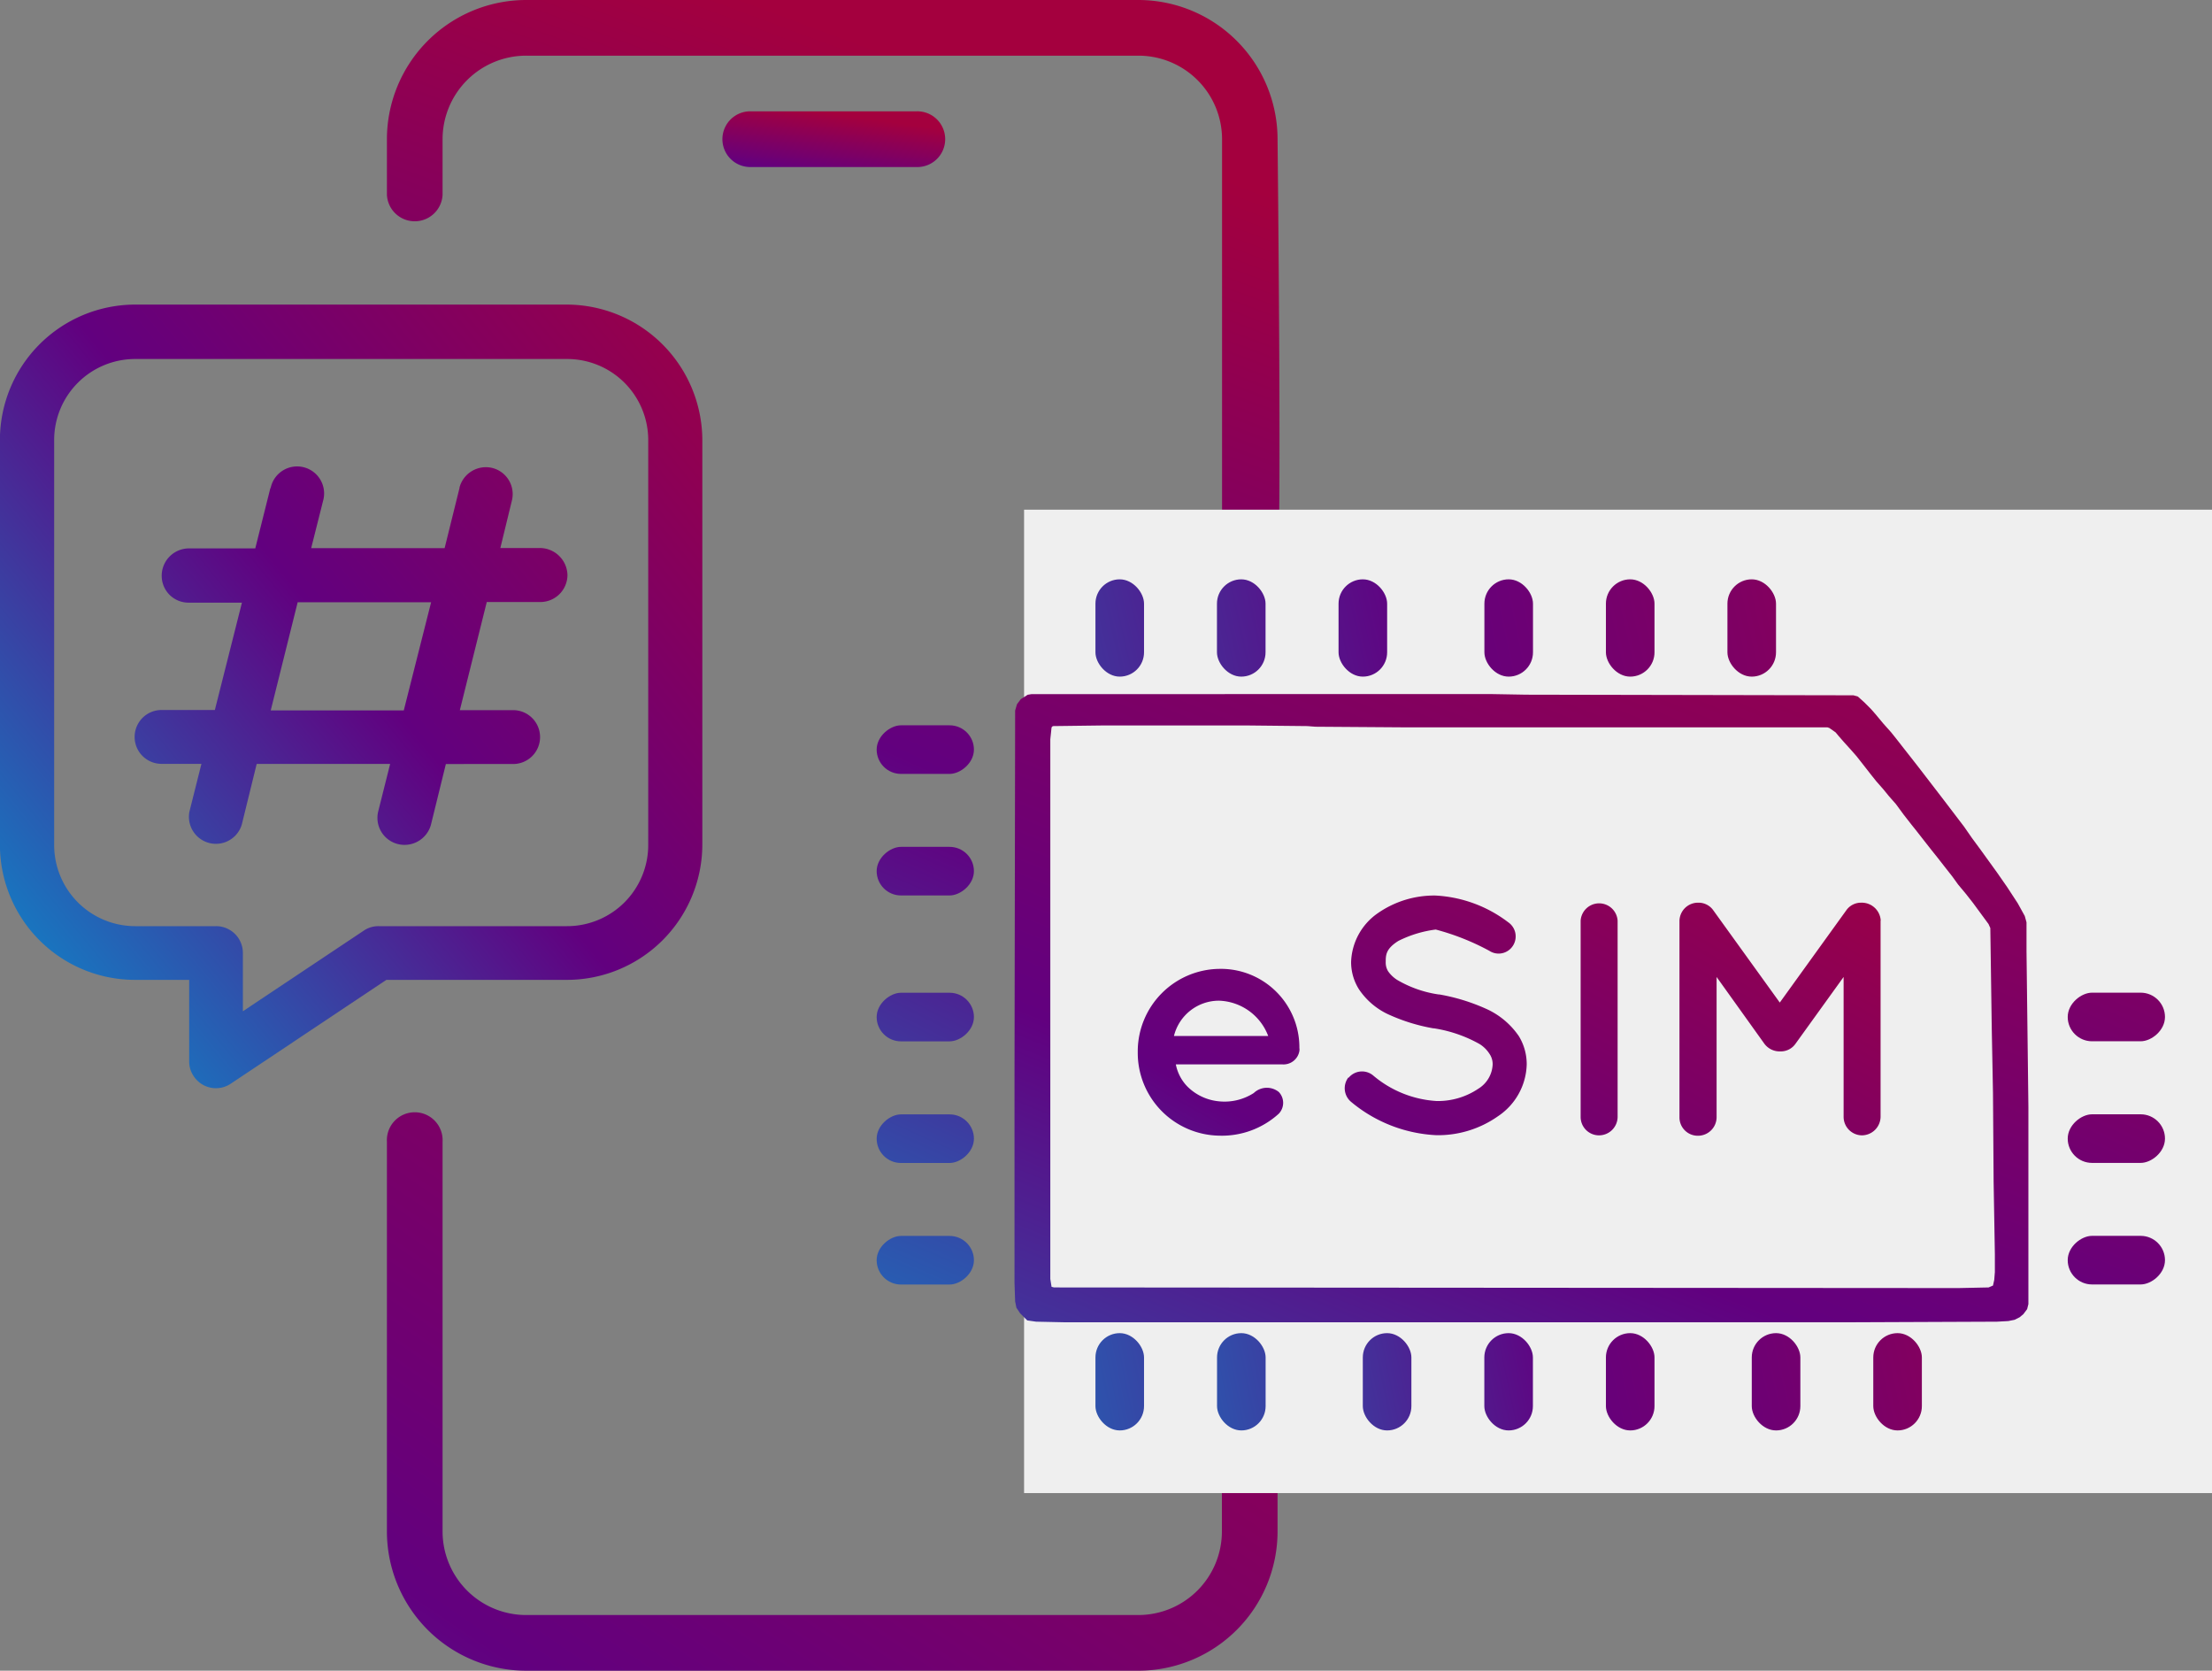
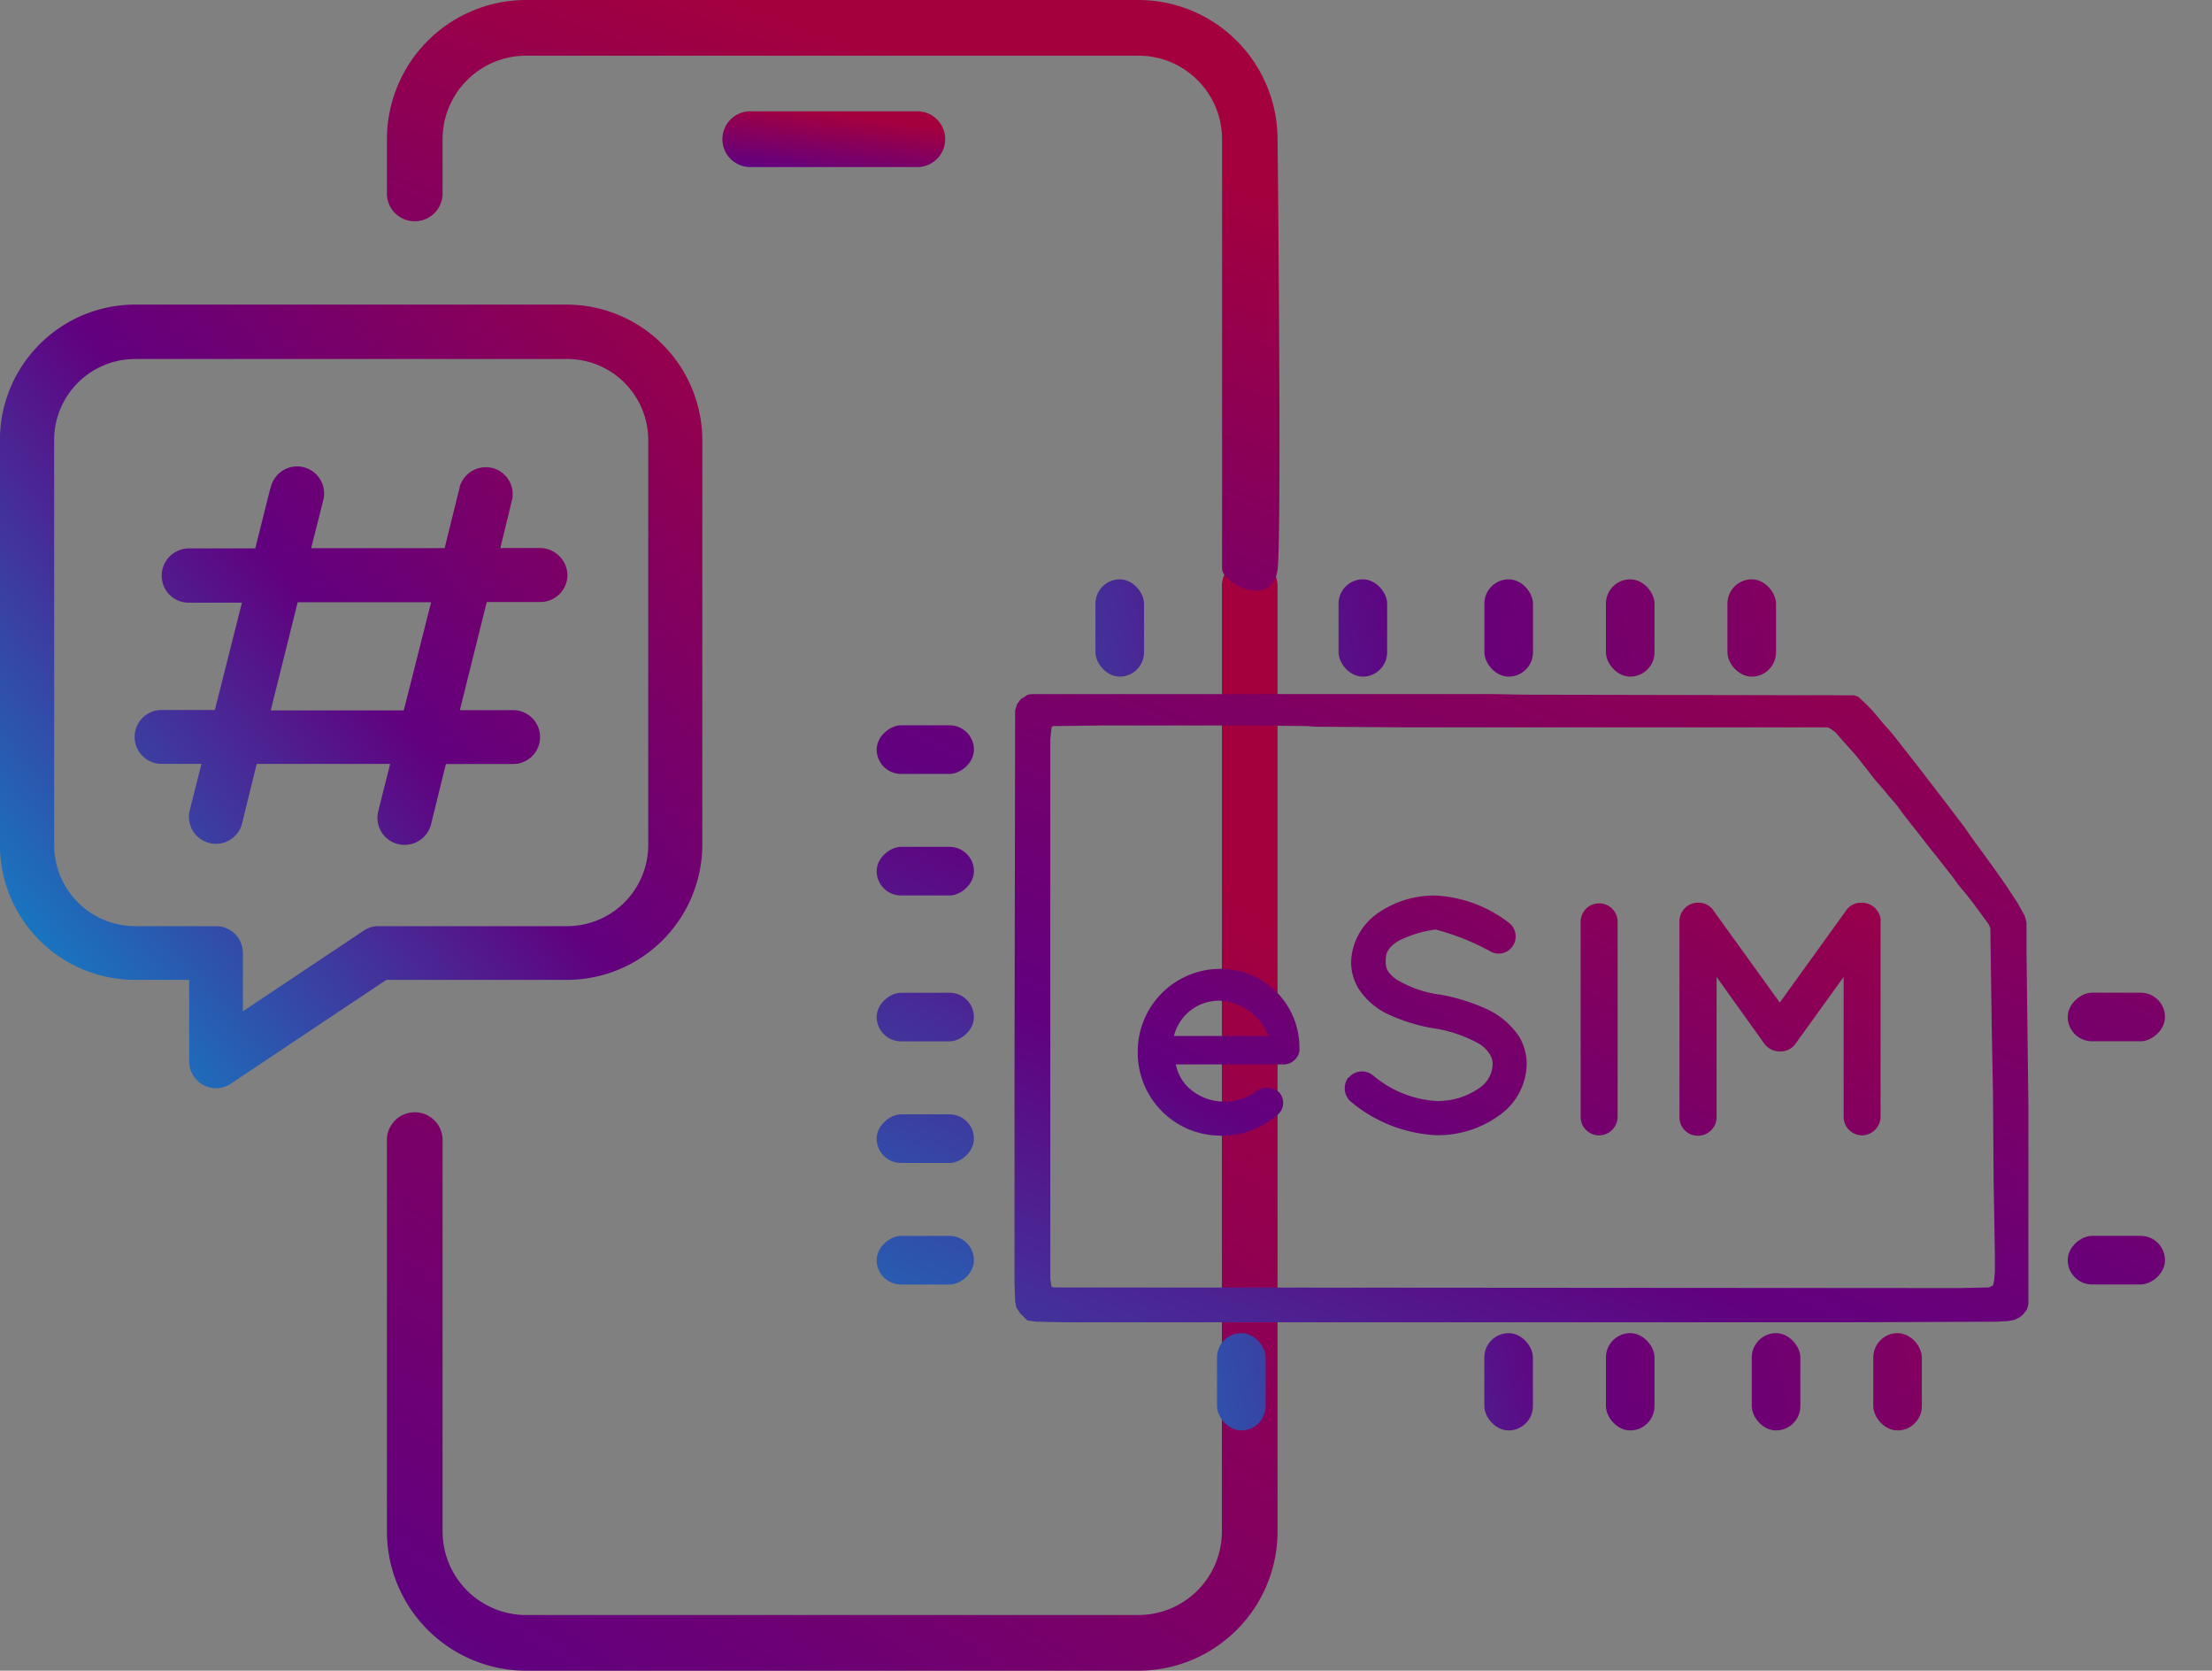
<svg xmlns="http://www.w3.org/2000/svg" xmlns:xlink="http://www.w3.org/1999/xlink" width="28.179" height="21.277" viewBox="0 0 28.179 21.277">
  <rect x="0" y="0" width="28.179" height="21.277" fill="#808080" stroke="none" />
  <defs>
    <linearGradient id="linear-gradient" x1="0.9" y1="0.269" x2="-0.053" y2="2.018" gradientUnits="objectBoundingBox">
      <stop offset="0" stop-color="#a4003e" />
      <stop offset="0.5" stop-color="#62007f" />
      <stop offset="0.99" stop-color="#0299d3" />
    </linearGradient>
    <linearGradient id="linear-gradient-4" x1="1.109" y1="-0.032" x2="-0.03" y2="1.013" xlink:href="#linear-gradient" />
    <linearGradient id="linear-gradient-5" x1="-12.24" y1="-13.17" x2="5.847" y2="2.605" gradientUnits="objectBoundingBox">
      <stop offset="0" stop-color="#a4003e" />
      <stop offset="0.498" stop-color="#62007f" />
      <stop offset="1" stop-color="#0299d3" />
    </linearGradient>
    <linearGradient id="linear-gradient-6" x1="-8.601" y1="-12.646" x2="7.477" y2="2.014" xlink:href="#linear-gradient-5" />
    <linearGradient id="linear-gradient-7" x1="-5.988" y1="-12.882" x2="9.532" y2="2.424" xlink:href="#linear-gradient-5" />
    <linearGradient id="linear-gradient-8" x1="-5.155" y1="-13.275" x2="13.525" y2="3.174" xlink:href="#linear-gradient-5" />
    <linearGradient id="linear-gradient-9" x1="-3.107" y1="-14.006" x2="15.743" y2="3.162" xlink:href="#linear-gradient-5" />
    <linearGradient id="linear-gradient-10" x1="1.131" y1="-0.137" x2="-0.477" y2="1.518" gradientUnits="objectBoundingBox">
      <stop offset="0" stop-color="#a4003e" />
      <stop offset="0.5" stop-color="#62007f" />
      <stop offset="0.978" stop-color="#0299d3" />
      <stop offset="1" stop-color="#0299d3" />
    </linearGradient>
    <linearGradient id="linear-gradient-11" x1="1.141" y1="-0.188" x2="-0.336" y2="1.389" xlink:href="#linear-gradient-5" />
    <linearGradient id="linear-gradient-12" x1="3.844" y1="-7.979" x2="-17.237" y2="1.154" xlink:href="#linear-gradient-5" />
    <linearGradient id="linear-gradient-13" x1="5.981" y1="-8.472" x2="-14.186" y2="1" xlink:href="#linear-gradient-5" />
    <linearGradient id="linear-gradient-14" x1="7.548" y1="-7.91" x2="-13.092" y2="1" xlink:href="#linear-gradient-5" />
    <linearGradient id="linear-gradient-15" x1="9.696" y1="-7.618" x2="-9.872" y2="0.702" xlink:href="#linear-gradient-5" />
    <linearGradient id="linear-gradient-16" x1="12.407" y1="-7.629" x2="-7.966" y2="0.867" xlink:href="#linear-gradient-5" />
    <linearGradient id="linear-gradient-17" x1="15.206" y1="-7.614" x2="-5.794" y2="0.839" xlink:href="#linear-gradient-5" />
    <linearGradient id="linear-gradient-18" x1="17.357" y1="-7.74" x2="-5.888" y2="1.696" xlink:href="#linear-gradient-5" />
    <linearGradient id="linear-gradient-19" x1="7.969" y1="0" x2="-15.669" y2="10.264" xlink:href="#linear-gradient-5" />
    <linearGradient id="linear-gradient-20" x1="10.133" y1="-0.516" x2="-14.475" y2="10.669" xlink:href="#linear-gradient-5" />
    <linearGradient id="linear-gradient-21" x1="14.302" y1="-0.234" x2="-13.51" y2="11.493" xlink:href="#linear-gradient-5" />
    <linearGradient id="linear-gradient-22" x1="16.785" y1="-0.53" x2="-9.472" y2="11.016" xlink:href="#linear-gradient-5" />
    <linearGradient id="linear-gradient-23" x1="18.247" y1="-0.384" x2="-7.117" y2="10.715" xlink:href="#linear-gradient-5" />
    <linearGradient id="linear-gradient-24" x1="19.399" y1="-0.612" x2="-5.668" y2="10.965" xlink:href="#linear-gradient-5" />
    <linearGradient id="linear-gradient-25" x1="-12.036" y1="-0.267" x2="5.256" y2="15.027" xlink:href="#linear-gradient-5" />
    <linearGradient id="linear-gradient-26" x1="-9.527" y1="-0.777" x2="7.365" y2="14.942" xlink:href="#linear-gradient-5" />
    <linearGradient id="linear-gradient-27" x1="-8.748" y1="-1.032" x2="9.83" y2="15.252" xlink:href="#linear-gradient-5" />
  </defs>
  <g id="Group_101022" data-name="Group 101022" transform="translate(-64 -373.561)">
    <g id="Group_100435" data-name="Group 100435" transform="translate(63.999 373.561)">
      <g id="Account_x2C__mobile_x2C__profile_x2C__setting_x2C__ui_development_x2C__UX_x2C__UI_1_" transform="translate(4.93 0)">
        <g id="XMLID_1282_" transform="translate(0)">
          <g id="XMLID_1678_" transform="translate(4.255 1.418)">
            <g id="Group_100404" data-name="Group 100404">
              <g id="Group_100403" data-name="Group 100403">
                <path id="Path_141435" data-name="Path 141435" d="M15.482,3.709H13.355a.355.355,0,0,1,0-.709h2.128a.355.355,0,1,1,0,.709Z" transform="translate(-13 -3)" fill="url(#linear-gradient)" />
              </g>
            </g>
          </g>
          <g id="XMLID_1677_" transform="translate(0 7.092)">
            <g id="Group_100406" data-name="Group 100406">
              <g id="Group_100405" data-name="Group 100405">
                <path id="Path_141436" data-name="Path 141436" d="M16.575,25.185h-7.8A1.775,1.775,0,0,1,7,23.412V18.447a.355.355,0,1,1,.709,0v4.965a1.065,1.065,0,0,0,1.064,1.064h7.8a1.065,1.065,0,0,0,1.064-1.064V11.355a.355.355,0,0,1,.709,0V23.412A1.775,1.775,0,0,1,16.575,25.185Z" transform="translate(-7 -11)" fill="url(#linear-gradient)" />
              </g>
            </g>
          </g>
          <g id="XMLID_1676_" transform="translate(0)">
            <g id="Group_100408" data-name="Group 100408">
              <g id="Group_100407" data-name="Group 100407">
                <path id="Path_141437" data-name="Path 141437" d="M18.348,8.239c-.055.522-.709.2-.709,0V2.773a1.065,1.065,0,0,0-1.064-1.064h-7.8A1.065,1.065,0,0,0,7.709,2.773v.709a.355.355,0,0,1-.709,0V2.773A1.775,1.775,0,0,1,8.773,1h7.8a1.775,1.775,0,0,1,1.773,1.773S18.4,7.718,18.348,8.239Z" transform="translate(-7 -1)" fill="url(#linear-gradient)" />
              </g>
            </g>
          </g>
        </g>
      </g>
      <g id="Layer_8_copy" data-name="Layer 8 copy" transform="translate(0 3.879)">
        <path id="Path_115458" data-name="Path 115458" d="M32.487,0H26.98a1.725,1.725,0,0,0-1.718,1.72V6.882A1.721,1.721,0,0,0,26.98,8.6h.693V9.636a.332.332,0,0,0,.057.19.339.339,0,0,0,.476.094L30.185,8.6h2.3a1.726,1.726,0,0,0,1.725-1.72V1.72A1.731,1.731,0,0,0,32.487,0Zm1.034,6.882a1.034,1.034,0,0,1-1.034,1.034h-2.4a.329.329,0,0,0-.19.057L28.357,9V8.259a.341.341,0,0,0-.343-.343H26.98a1.033,1.033,0,0,1-1.027-1.034V1.72A1.032,1.032,0,0,1,26.98.693h5.506A1.033,1.033,0,0,1,33.521,1.72ZM32.137,3.1h-.5l.146-.6a.343.343,0,0,0-.247-.419.348.348,0,0,0-.419.247v.007l-.19.767h-1.7l.151-.6a.344.344,0,1,0-.666-.171s0,.007-.005.007l-.192.767h-.849a.348.348,0,0,0-.343.35.341.341,0,0,0,.343.341h.679L28,5.163h-.679a.343.343,0,0,0,0,.686h.508l-.153.609a.344.344,0,0,0,.667.165l.19-.773h1.7l-.153.609a.344.344,0,0,0,.254.412.349.349,0,0,0,.419-.247l.19-.773H31.8a.343.343,0,0,0,0-.686h-.679l.343-1.377h.678a.346.346,0,0,0,.35-.341A.353.353,0,0,0,32.137,3.1Zm-1.73,2.068H28.712l.343-1.377h1.7Z" transform="translate(-25.262 0)" fill="url(#linear-gradient-4)" />
      </g>
    </g>
-     <rect id="Rectangle_32699" data-name="Rectangle 32699" width="15.133" height="12.524" transform="translate(77.046 380.052)" fill="#efefef" />
    <g id="Group_100451" data-name="Group 100451" transform="translate(75.168 380.939)">
      <g id="Group_100191" data-name="Group 100191" transform="translate(0 1.461)">
        <g id="Group_100183" data-name="Group 100183" transform="translate(1.239 0.398) rotate(90)">
          <rect id="Rectangle_32689" data-name="Rectangle 32689" width="0.619" height="1.239" rx="0.31" transform="translate(6.503 0)" fill="url(#linear-gradient-5)" />
          <rect id="Rectangle_32690" data-name="Rectangle 32690" width="0.619" height="1.239" rx="0.31" transform="translate(4.955 0)" fill="url(#linear-gradient-6)" />
          <rect id="Rectangle_32691" data-name="Rectangle 32691" width="0.619" height="1.239" rx="0.31" transform="translate(3.406 0)" fill="url(#linear-gradient-7)" />
          <rect id="Rectangle_32692" data-name="Rectangle 32692" width="0.619" height="1.239" rx="0.31" transform="translate(1.548 0)" fill="url(#linear-gradient-8)" />
          <rect id="Rectangle_32693" data-name="Rectangle 32693" width="0.619" height="1.239" rx="0.31" transform="translate(0 0)" fill="url(#linear-gradient-9)" />
        </g>
        <path id="Path_118627" data-name="Path 118627" d="M24.035,47.086a1.052,1.052,0,0,1,1.036-1.062,1,1,0,0,1,1.023.986v.021a.115.115,0,0,1,0,.039.205.205,0,0,1-.221.17H24.52a.558.558,0,0,0,.145.28.657.657,0,0,0,.407.191.688.688,0,0,0,.441-.106.242.242,0,0,1,.319-.013.2.2,0,0,1,0,.276,1.077,1.077,0,0,1-.76.28A1.055,1.055,0,0,1,24.035,47.086Zm.462-.207h1.2a.694.694,0,0,0-.628-.45.591.591,0,0,0-.573.45Zm2.225.531a.221.221,0,0,1,.31-.03,1.378,1.378,0,0,0,.811.327.922.922,0,0,0,.531-.157.382.382,0,0,0,.182-.306.23.23,0,0,0-.039-.136.4.4,0,0,0-.128-.127,1.716,1.716,0,0,0-.581-.2H27.8a2.329,2.329,0,0,1-.547-.166.912.912,0,0,1-.4-.331.648.648,0,0,1-.1-.349.786.786,0,0,1,.34-.62,1.256,1.256,0,0,1,.735-.225,1.669,1.669,0,0,1,.926.34.219.219,0,0,1,.06.3.216.216,0,0,1-.3.064,3.088,3.088,0,0,0-.683-.271,1.472,1.472,0,0,0-.476.145c-.159.1-.161.179-.161.267a.212.212,0,0,0,.03.119.408.408,0,0,0,.115.11,1.455,1.455,0,0,0,.531.186h.009a2.479,2.479,0,0,1,.586.179,1,1,0,0,1,.425.352.684.684,0,0,1,.1.361.818.818,0,0,1-.365.658,1.326,1.326,0,0,1-.786.242,1.83,1.83,0,0,1-1.087-.425.226.226,0,0,1-.034-.31Zm2.955-2a.236.236,0,0,1,.471,0v2.5a.237.237,0,0,1-.237.234.234.234,0,0,1-.234-.234Zm3.821,0v2.5a.24.24,0,0,1-.237.234.236.236,0,0,1-.234-.234V46.127l-.611.848a.229.229,0,0,1-.191.1h-.009a.242.242,0,0,1-.2-.1l-.607-.848v1.788a.237.237,0,0,1-.239.234.233.233,0,0,1-.234-.234v-2.5a.236.236,0,0,1,.234-.234h.013a.229.229,0,0,1,.186.1l.845,1.172.845-1.172a.229.229,0,0,1,.191-.1h0A.242.242,0,0,1,33.5,45.41Z" transform="translate(-20.709 -42.524)" fill="url(#linear-gradient-10)" />
        <path id="Path_119055" data-name="Path 119055" d="M-46.936.057l.456.008,4.168.008.056.016.08.072.088.088.056.064.1.12.1.112.064.08.1.128.088.112.1.128.32.416.256.336.1.144.112.152.208.288.128.184.136.208.09.163.022.08v.368l.024,1.981V7.826l-.016.064-.048.064-.048.04-.064.032-.08.016-.144.008-1.952.008h-9.913l-.376-.008-.112-.016L-52.872,8l-.056-.056-.048-.072-.016-.08L-53,7.554V4.906l.008-4.64.024-.08.048-.064.088-.056.048-.008Zm-4.944.4-.632.008-.016.016-.016.152V7.506l.016.1.032.008,11.521.008.384-.008.056-.024.016-.072.008-.1V7.194l-.016-.928-.008-1.128-.016-.84-.018-1.261-.023-.051-.1-.136-.1-.136-.088-.112-.1-.12-.072-.1-.088-.112-.1-.128-.08-.1-.088-.112-.1-.128-.064-.08-.1-.128-.1-.136-.088-.1-.072-.088-.088-.1-.064-.08-.1-.128-.088-.112-.071-.081L-42.43.673-42.5.593l-.04-.048-.08-.056-.024-.008h-5.385L-49.168.473l-.1-.008-.768-.008Z" transform="translate(54.756 -0.057)" fill="url(#linear-gradient-11)" />
      </g>
      <rect id="Rectangle_32687" data-name="Rectangle 32687" width="0.619" height="1.239" rx="0.31" transform="translate(12.696 9.6)" fill="url(#linear-gradient-12)" />
      <rect id="Rectangle_32688" data-name="Rectangle 32688" width="0.619" height="1.239" rx="0.31" transform="translate(11.148 9.6)" fill="url(#linear-gradient-13)" />
      <rect id="Rectangle_32689-2" data-name="Rectangle 32689" width="0.619" height="1.239" rx="0.31" transform="translate(9.29 9.6)" fill="url(#linear-gradient-14)" />
      <rect id="Rectangle_32690-2" data-name="Rectangle 32690" width="0.619" height="1.239" rx="0.31" transform="translate(7.741 9.6)" fill="url(#linear-gradient-15)" />
-       <rect id="Rectangle_32691-2" data-name="Rectangle 32691" width="0.619" height="1.239" rx="0.31" transform="translate(6.193 9.6)" fill="url(#linear-gradient-16)" />
      <rect id="Rectangle_32692-2" data-name="Rectangle 32692" width="0.619" height="1.239" rx="0.31" transform="translate(4.336 9.6)" fill="url(#linear-gradient-17)" />
-       <rect id="Rectangle_32693-2" data-name="Rectangle 32693" width="0.619" height="1.239" rx="0.31" transform="translate(2.787 9.6)" fill="url(#linear-gradient-18)" />
      <rect id="Rectangle_32688-2" data-name="Rectangle 32688" width="0.619" height="1.239" rx="0.31" transform="translate(10.838 0)" fill="url(#linear-gradient-19)" />
      <rect id="Rectangle_32689-3" data-name="Rectangle 32689" width="0.619" height="1.239" rx="0.31" transform="translate(9.29 0)" fill="url(#linear-gradient-20)" />
      <rect id="Rectangle_32690-3" data-name="Rectangle 32690" width="0.619" height="1.239" rx="0.31" transform="translate(7.742 0)" fill="url(#linear-gradient-21)" />
      <rect id="Rectangle_32691-3" data-name="Rectangle 32691" width="0.619" height="1.239" rx="0.31" transform="translate(5.884 0)" fill="url(#linear-gradient-22)" />
-       <rect id="Rectangle_32692-3" data-name="Rectangle 32692" width="0.619" height="1.239" rx="0.31" transform="translate(4.335 0)" fill="url(#linear-gradient-23)" />
      <rect id="Rectangle_32693-3" data-name="Rectangle 32693" width="0.619" height="1.239" rx="0.31" transform="translate(2.787 0)" fill="url(#linear-gradient-24)" />
      <rect id="Rectangle_32689-4" data-name="Rectangle 32689" width="0.619" height="1.239" rx="0.31" transform="translate(16.412 8.361) rotate(90)" fill="url(#linear-gradient-25)" />
-       <rect id="Rectangle_32690-4" data-name="Rectangle 32690" width="0.619" height="1.239" rx="0.31" transform="translate(16.412 6.813) rotate(90)" fill="url(#linear-gradient-26)" />
      <rect id="Rectangle_32691-4" data-name="Rectangle 32691" width="0.619" height="1.239" rx="0.31" transform="translate(16.412 5.264) rotate(90)" fill="url(#linear-gradient-27)" />
    </g>
  </g>
</svg>